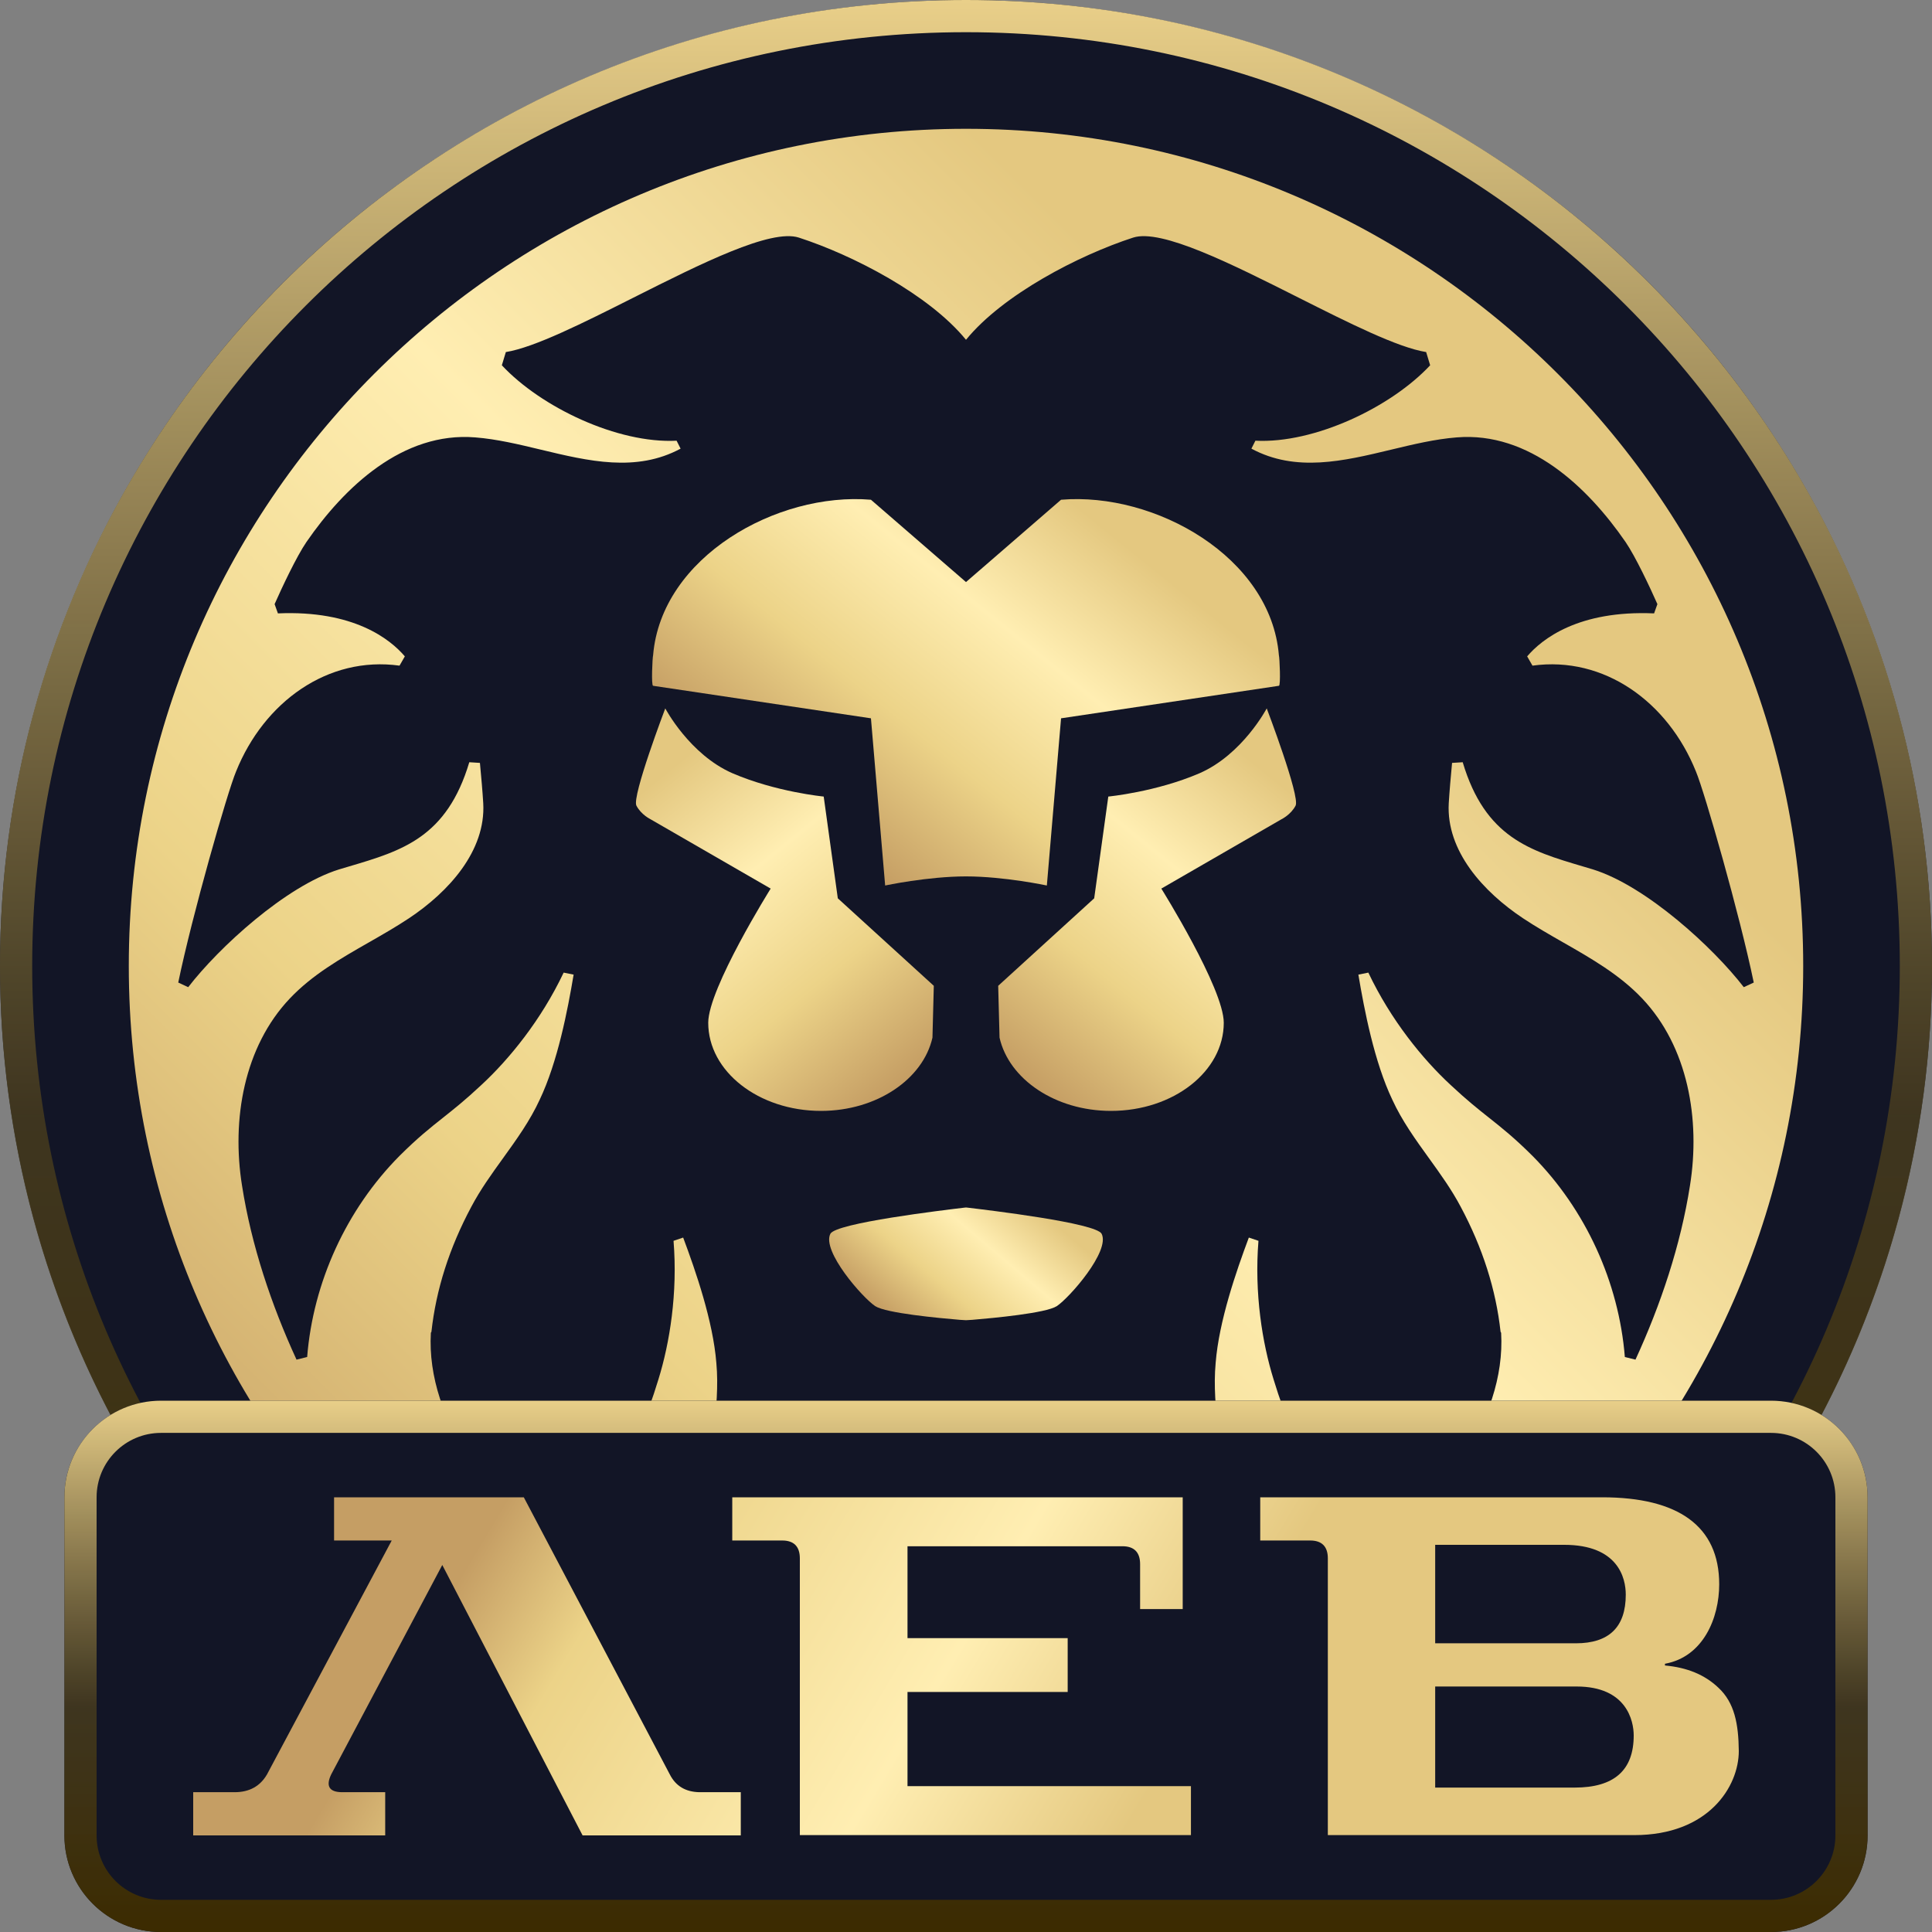
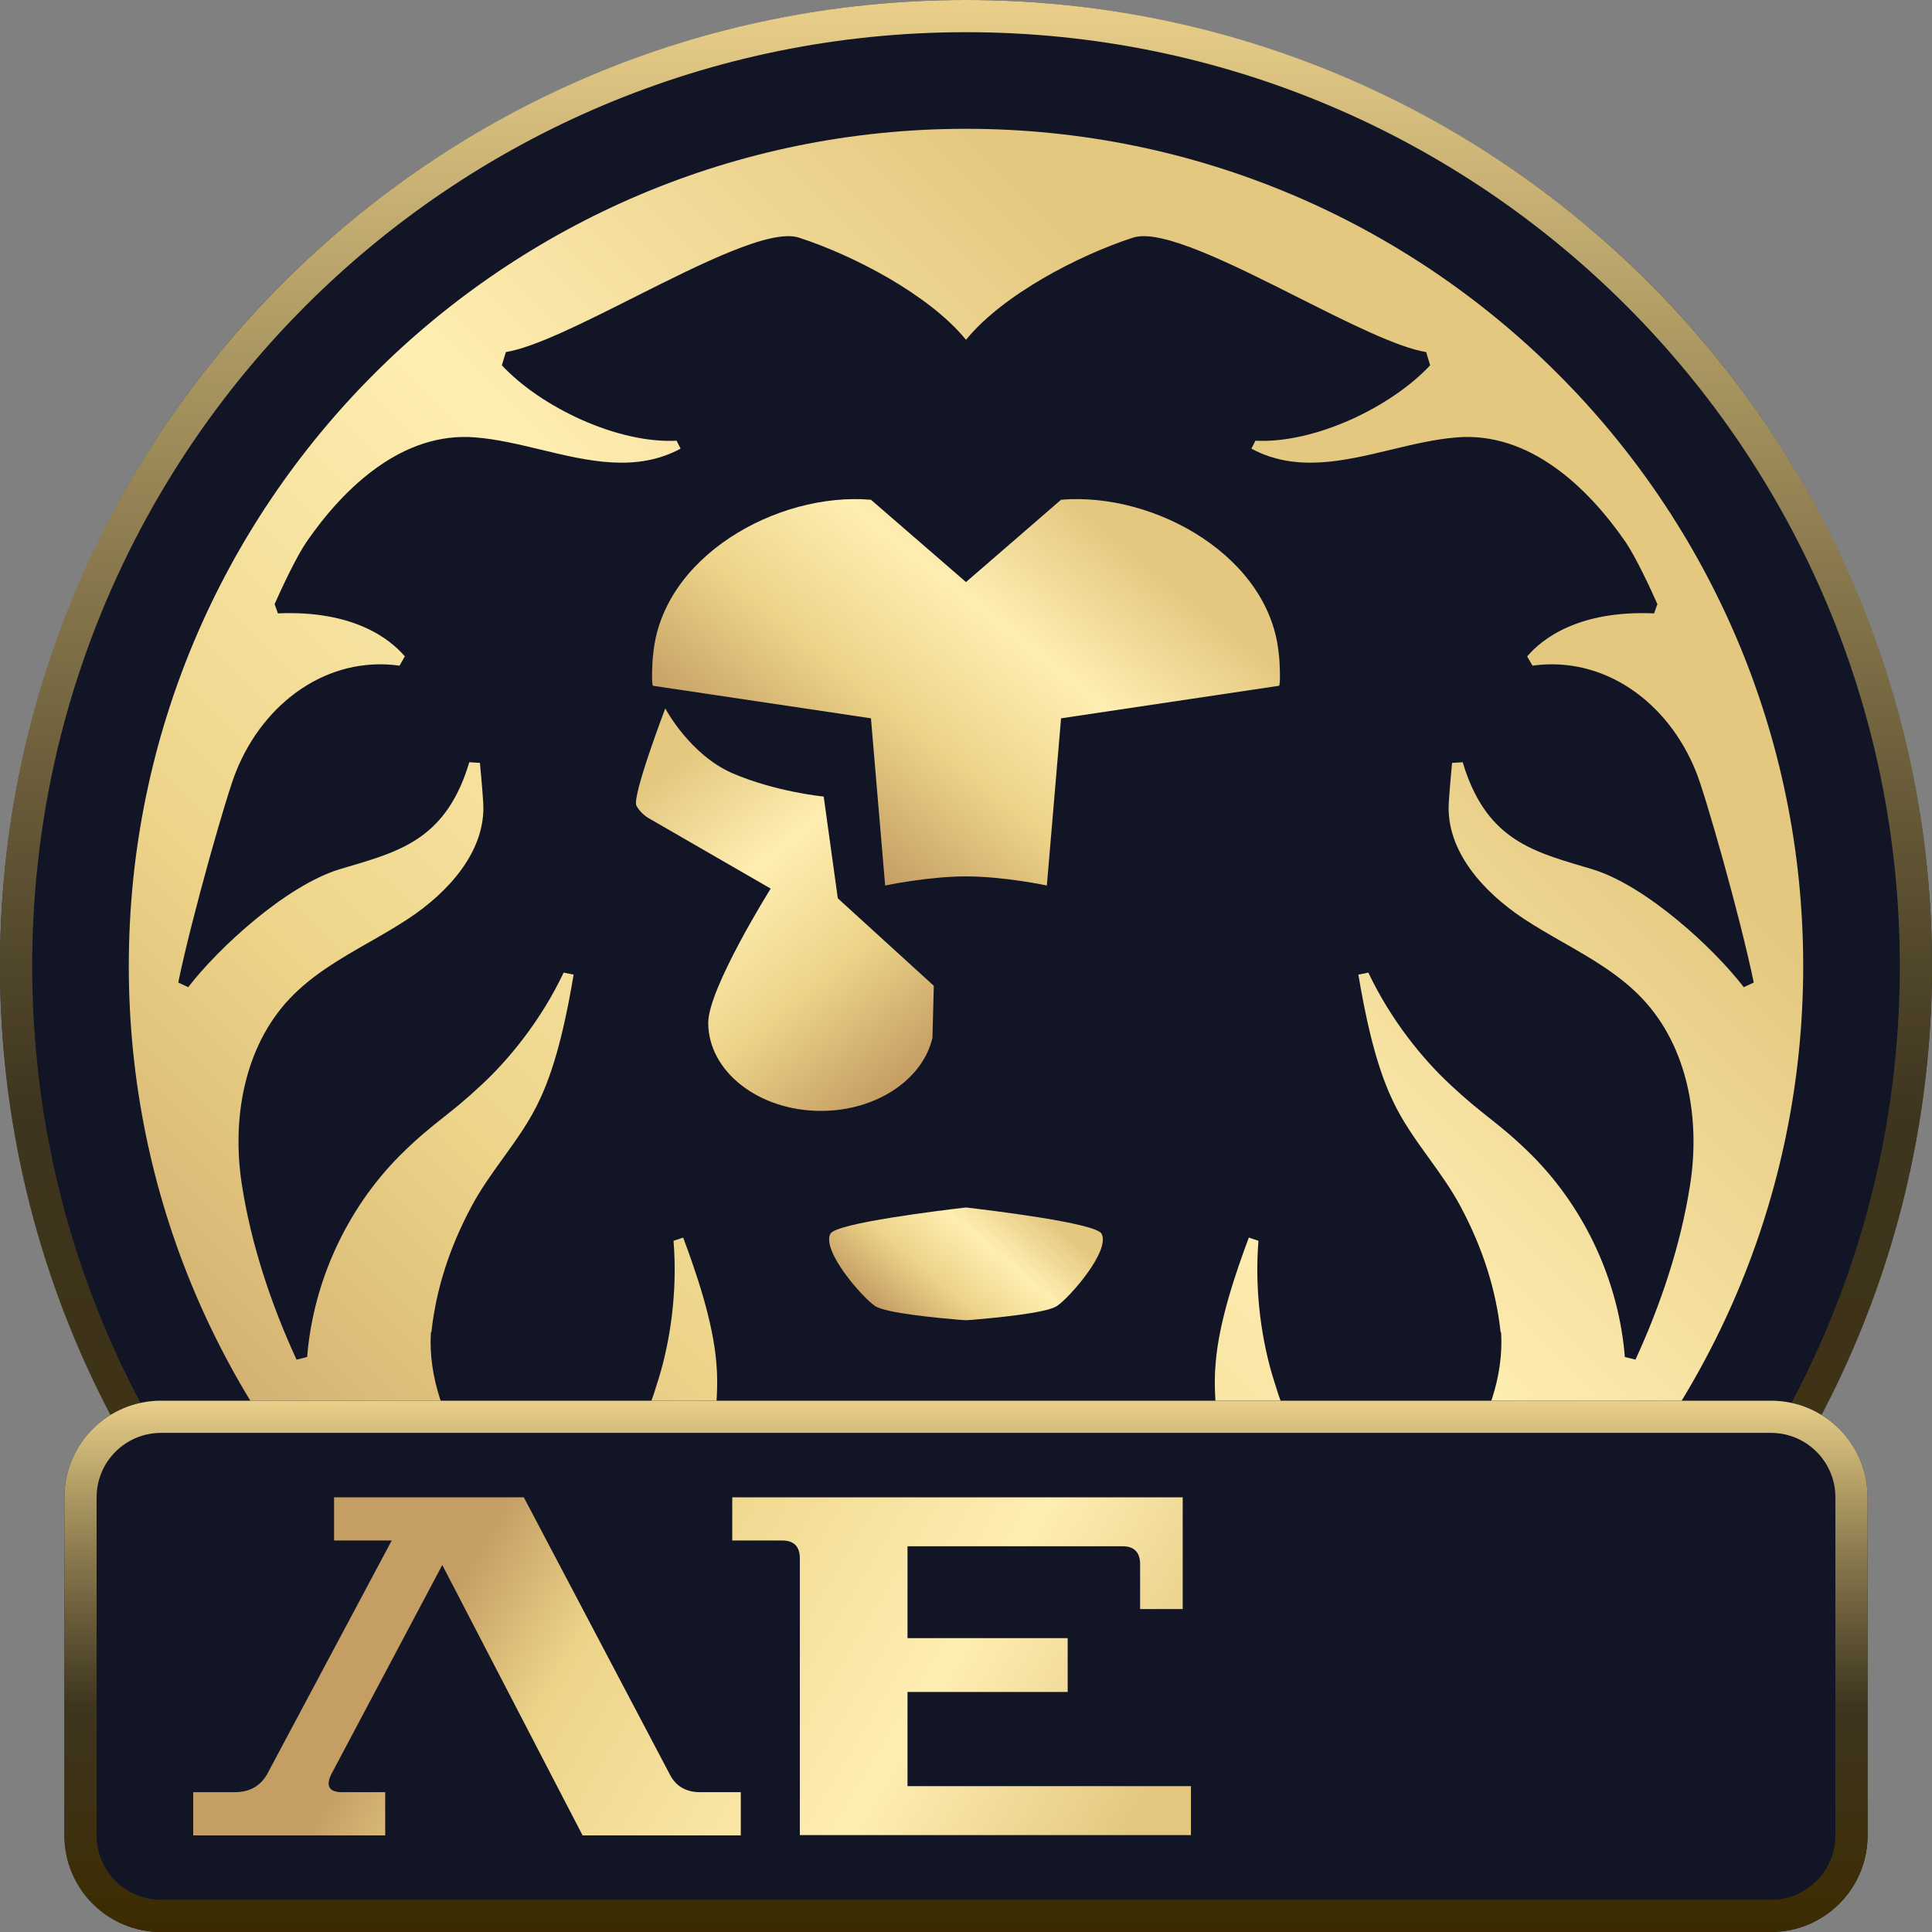
<svg xmlns="http://www.w3.org/2000/svg" width="119" height="119" viewBox="0 0 119 119" fill="none">
  <rect x="0" y="0" width="119" height="119" fill="#808080" stroke="none" />
  <circle cx="59.5" cy="59.5" r="59.5" fill="#121526" />
  <path fill-rule="evenodd" clip-rule="evenodd" d="M59.5 117.017C91.266 117.017 117.017 91.266 117.017 59.5C117.017 27.734 91.266 1.983 59.5 1.983C27.734 1.983 1.983 27.734 1.983 59.5C1.983 91.266 27.734 117.017 59.5 117.017ZM59.5 119C92.361 119 119 92.361 119 59.5C119 26.639 92.361 0 59.5 0C26.639 0 0 26.639 0 59.5C0 92.361 26.639 119 59.5 119Z" fill="url(#paint0_linear_597_240)" />
  <path fill-rule="evenodd" clip-rule="evenodd" d="M59.5 111.067C31.02 111.067 7.933 87.98 7.933 59.5C7.933 31.02 31.02 7.933 59.5 7.933C87.98 7.933 111.067 31.02 111.067 59.5C111.067 87.98 87.98 111.067 59.5 111.067ZM59.848 91.407C62.631 95.726 63.245 101.187 63.081 106.362L63.555 106.716C71.914 103.274 75.079 96.335 75.228 91.765C75.273 90.564 75.152 89.376 75.032 88.188L75.032 88.187C74.888 86.778 74.745 85.369 74.878 83.94C75.082 81.376 76.14 78.316 76.921 76.227L77.514 76.428C77.252 79.664 77.751 82.729 78.446 84.965C78.835 86.252 79.165 87.086 79.484 87.889C79.595 88.171 79.742 88.496 79.903 88.853C80.277 89.684 80.732 90.693 81.022 91.765C81.553 93.78 81.905 95.504 82.023 97.096L83.064 97.375C88.606 92.96 92.772 87.498 92.461 82.091L92.427 82.034C92.141 79.426 91.322 76.859 89.972 74.333C89.41 73.27 88.711 72.302 88.013 71.333L88.012 71.333C87.184 70.184 86.355 69.035 85.756 67.731C84.651 65.409 84.037 62.23 83.668 60.03L84.282 59.907C85.674 62.841 87.638 65.246 89.358 66.835C90.339 67.755 91.042 68.312 91.719 68.849C92.51 69.476 93.267 70.075 94.392 71.195C97.666 74.496 99.713 78.978 100.081 83.583L100.736 83.746C102.291 80.364 103.519 76.696 104.092 73.029C104.747 68.954 103.969 64.471 101.145 61.497C99.761 60.036 98.02 59.041 96.279 58.045L96.278 58.045C95.446 57.569 94.613 57.093 93.819 56.566C91.363 54.936 89.071 52.41 89.235 49.476C89.276 48.783 89.358 47.846 89.439 46.99L90.094 46.949C91.48 51.586 94.241 52.403 97.492 53.365C97.698 53.426 97.906 53.487 98.116 53.551C101.391 54.569 105.524 58.359 107.407 60.804L108.021 60.519C107.162 56.362 104.992 48.783 104.46 47.52C102.741 43.241 98.812 40.389 94.392 41L94.064 40.429C94.965 39.37 97.216 37.577 101.882 37.781L102.086 37.21C101.636 36.191 100.736 34.276 100.122 33.38C97.789 29.997 94.187 26.575 89.726 26.941C88.4 27.045 87.044 27.37 85.684 27.697C82.762 28.399 79.816 29.108 77.079 27.634L77.325 27.145C80.959 27.331 85.677 25.086 88.089 22.5L87.843 21.685C86.089 21.405 83.079 19.891 79.974 18.328C75.834 16.245 71.524 14.076 69.794 14.635C66.452 15.719 61.777 18.14 59.5 20.929C57.223 18.14 52.548 15.719 49.206 14.635C47.476 14.076 43.166 16.245 39.026 18.328C35.921 19.891 32.911 21.405 31.157 21.685L30.911 22.5C33.324 25.086 38.042 27.331 41.675 27.145L41.921 27.634C39.184 29.108 36.238 28.399 33.316 27.697C31.956 27.37 30.6 27.045 29.274 26.941C24.813 26.575 21.211 29.997 18.878 33.38C18.264 34.276 17.364 36.191 16.914 37.21L17.118 37.781C21.784 37.577 24.035 39.37 24.936 40.429L24.608 41C20.188 40.389 16.259 43.241 14.54 47.52C14.008 48.783 11.838 56.362 10.979 60.519L11.593 60.804C13.476 58.359 17.609 54.569 20.884 53.551C21.093 53.487 21.302 53.426 21.508 53.365C24.759 52.403 27.52 51.586 28.906 46.949L29.561 46.99C29.642 47.846 29.724 48.783 29.765 49.476C29.929 52.41 27.637 54.936 25.181 56.566C24.387 57.093 23.554 57.569 22.722 58.045L22.721 58.045C20.98 59.041 19.239 60.036 17.855 61.497C15.031 64.471 14.253 68.954 14.908 73.029C15.481 76.696 16.709 80.364 18.264 83.746L18.919 83.583C19.288 78.978 21.334 74.496 24.608 71.195C25.733 70.075 26.49 69.476 27.281 68.849C27.958 68.312 28.661 67.755 29.642 66.835C31.361 65.246 33.326 62.841 34.718 59.907L35.332 60.03C34.963 62.23 34.349 65.409 33.244 67.731C32.645 69.035 31.816 70.184 30.988 71.333L30.988 71.333C30.289 72.302 29.59 73.27 29.029 74.333C27.678 76.859 26.859 79.426 26.573 82.034L26.539 82.091C26.228 87.498 30.394 92.96 35.937 97.375L36.977 97.096C37.095 95.504 37.447 93.78 37.978 91.765C38.268 90.693 38.723 89.684 39.097 88.853C39.258 88.496 39.405 88.171 39.517 87.889C39.835 87.086 40.165 86.252 40.554 84.965C41.248 82.729 41.748 79.664 41.486 76.428L42.079 76.227C42.86 78.316 43.917 81.376 44.122 83.94C44.255 85.369 44.112 86.778 43.968 88.187L43.968 88.188C43.848 89.376 43.727 90.564 43.772 91.765C43.921 96.335 47.086 103.274 55.445 106.716L55.919 106.362C55.755 101.187 56.369 95.726 59.152 91.407H59.848Z" fill="url(#paint1_linear_597_240)" />
  <path d="M59.115 81.294C59.243 81.305 59.5 81.317 59.5 81.317C59.5 81.317 59.757 81.305 59.885 81.294C61.192 81.184 64.415 80.884 65.088 80.453C65.867 79.94 68.398 77.059 67.853 75.993C67.505 75.327 60.937 74.544 59.548 74.378L59.52 74.375L59.5 74.377L59.48 74.375L59.452 74.378C58.063 74.544 51.495 75.327 51.147 75.993C50.602 77.059 53.133 79.94 53.912 80.453C54.585 80.884 57.808 81.184 59.115 81.294Z" fill="url(#paint2_linear_597_240)" />
  <path d="M54.52 54.542C54.52 54.542 57.13 53.984 59.5 53.981C61.87 53.984 64.48 54.542 64.48 54.542L65.355 44.244L78.772 42.241C78.897 42.241 78.813 40.478 78.772 40.358C78.271 34.313 71.149 30.295 65.355 30.781L59.5 35.852L53.645 30.781C47.851 30.295 40.729 34.313 40.228 40.358C40.187 40.478 40.103 42.241 40.228 42.241L53.645 44.244L54.52 54.542Z" fill="url(#paint3_linear_597_240)" />
  <path d="M50.735 49.063L51.604 55.331L57.517 60.72L57.434 63.914C56.855 66.469 54.002 68.425 50.57 68.425C46.724 68.425 43.623 65.99 43.623 62.996C43.623 60.88 47.469 54.732 47.469 54.732L40.067 50.46C40.067 50.46 39.488 50.181 39.199 49.622C38.909 49.063 40.977 43.633 40.977 43.633C40.977 43.633 42.465 46.468 45.112 47.626C47.799 48.783 50.735 49.063 50.735 49.063Z" fill="url(#paint4_linear_597_240)" />
-   <path d="M68.265 49.063L67.396 55.331L61.483 60.72L61.566 63.914C62.145 66.469 64.998 68.425 68.43 68.425C72.276 68.425 75.377 65.99 75.377 62.996C75.377 60.88 71.531 54.732 71.531 54.732L78.933 50.46C78.933 50.46 79.512 50.181 79.801 49.622C80.091 49.063 78.023 43.633 78.023 43.633C78.023 43.633 76.535 46.468 73.888 47.626C71.201 48.783 68.265 49.063 68.265 49.063Z" fill="url(#paint5_linear_597_240)" />
  <path d="M3.967 92.225C3.967 88.939 6.631 86.275 9.917 86.275H109.083C112.369 86.275 115.033 88.939 115.033 92.225V113.05C115.033 116.336 112.369 119 109.083 119H9.917C6.631 119 3.967 116.336 3.967 113.05V92.225Z" fill="#121526" />
  <path fill-rule="evenodd" clip-rule="evenodd" d="M109.083 88.258H9.917C7.726 88.258 5.95 90.034 5.95 92.225V113.05C5.95 115.241 7.726 117.017 9.917 117.017H109.083C111.274 117.017 113.05 115.241 113.05 113.05V92.225C113.05 90.034 111.274 88.258 109.083 88.258ZM9.917 86.275C6.631 86.275 3.967 88.939 3.967 92.225V113.05C3.967 116.336 6.631 119 9.917 119H109.083C112.369 119 115.033 116.336 115.033 113.05V92.225C115.033 88.939 112.369 86.275 109.083 86.275H9.917Z" fill="url(#paint6_linear_597_240)" />
  <path d="M41.254 109.289L32.263 92.225H29.918H25.545H20.577V94.886H24.128L16.448 109.289C16.029 110.017 15.364 110.389 14.454 110.389H11.9V113.05H23.726V110.389H21.084C20.279 110.389 20.052 110.017 20.402 109.289L27.242 96.394L35.884 113.05H45.628V110.389H43.074C42.234 110.371 41.622 110.017 41.254 109.289Z" fill="url(#paint7_linear_597_240)" />
-   <path d="M55.897 110.017V104.216H65.763V100.899H55.897V95.24H69.139C69.856 95.24 70.224 95.613 70.224 96.34V99.108H72.848V92.225H45.103V94.886H48.182C48.899 94.886 49.266 95.258 49.266 95.986V109.289V113.032H73.355V110.017C73.355 110.017 70.381 110.017 69.664 110.017H55.897Z" fill="url(#paint8_linear_597_240)" />
-   <path d="M105.84 103.95C105.001 103.152 103.916 102.708 102.552 102.584V102.478C104.913 102.052 105.893 99.657 105.893 97.582C105.893 93.999 103.374 92.225 98.686 92.225H77.623V94.886H80.702C81.419 94.886 81.787 95.258 81.787 95.986V109.289V113.032H100.662C105.246 113.032 107.1 110.034 107.1 107.853C107.082 106.185 106.838 104.873 105.84 103.95ZM88.399 95.152H96.341C99.665 95.152 100.138 97.192 100.138 98.221C100.138 100.225 99.105 101.218 97.059 101.218H88.399V95.152ZM96.989 110.105H88.399V103.879H97.111C100.19 103.879 100.627 105.99 100.627 106.895C100.627 109.041 99.42 110.105 96.989 110.105Z" fill="url(#paint9_linear_597_240)" />
+   <path d="M55.897 110.017V104.216H65.763V100.899H55.897V95.24H69.139C69.856 95.24 70.224 95.613 70.224 96.34V99.108H72.848V92.225H45.103V94.886H48.182C48.899 94.886 49.266 95.258 49.266 95.986V109.289V113.032H73.355V110.017C73.355 110.017 70.381 110.017 69.664 110.017H55.897" fill="url(#paint8_linear_597_240)" />
  <defs>
    <linearGradient id="paint0_linear_597_240" x1="59.5" y1="0" x2="59.5" y2="119" gradientUnits="userSpaceOnUse">
      <stop stop-color="#E9CF89" />
      <stop offset="0.578" stop-color="#4A3E1D" stop-opacity="0.786" />
      <stop offset="1" stop-color="#3C2B00" />
    </linearGradient>
    <linearGradient id="paint1_linear_597_240" x1="26.589" y1="116.13" x2="106.391" y2="36.134" gradientUnits="userSpaceOnUse">
      <stop offset="0.004" stop-color="#C59E64" />
      <stop offset="0.298" stop-color="#ECD388" />
      <stop offset="0.589" stop-color="#FFEEB2" />
      <stop offset="0.886" stop-color="#E4C880" />
    </linearGradient>
    <linearGradient id="paint2_linear_597_240" x1="55.342" y1="81.67" x2="63.382" y2="72.188" gradientUnits="userSpaceOnUse">
      <stop offset="0.004" stop-color="#C59E64" />
      <stop offset="0.298" stop-color="#ECD388" />
      <stop offset="0.589" stop-color="#FFEEB2" />
      <stop offset="0.886" stop-color="#E4C880" />
    </linearGradient>
    <linearGradient id="paint3_linear_597_240" x1="50.053" y1="50.959" x2="68.189" y2="28.432" gradientUnits="userSpaceOnUse">
      <stop offset="0.004" stop-color="#C59E64" />
      <stop offset="0.298" stop-color="#ECD388" />
      <stop offset="0.589" stop-color="#FFEEB2" />
      <stop offset="0.886" stop-color="#E4C880" />
    </linearGradient>
    <linearGradient id="paint4_linear_597_240" x1="55.706" y1="66.67" x2="38.595" y2="45.55" gradientUnits="userSpaceOnUse">
      <stop offset="0.004" stop-color="#C59E64" />
      <stop offset="0.298" stop-color="#ECD388" />
      <stop offset="0.589" stop-color="#FFEEB2" />
      <stop offset="0.886" stop-color="#E4C880" />
    </linearGradient>
    <linearGradient id="paint5_linear_597_240" x1="63.29" y1="66.67" x2="80.4" y2="45.55" gradientUnits="userSpaceOnUse">
      <stop offset="0.004" stop-color="#C59E64" />
      <stop offset="0.298" stop-color="#ECD388" />
      <stop offset="0.589" stop-color="#FFEEB2" />
      <stop offset="0.886" stop-color="#E4C880" />
    </linearGradient>
    <linearGradient id="paint6_linear_597_240" x1="59.5" y1="86.275" x2="59.5" y2="119" gradientUnits="userSpaceOnUse">
      <stop stop-color="#E9CF89" />
      <stop offset="0.578" stop-color="#4A3E1D" stop-opacity="0.786" />
      <stop offset="1" stop-color="#3C2B00" />
    </linearGradient>
    <linearGradient id="paint7_linear_597_240" x1="24.085" y1="103.868" x2="66.09" y2="129.009" gradientUnits="userSpaceOnUse">
      <stop offset="0.004" stop-color="#C59E64" />
      <stop offset="0.172" stop-color="#ECD388" />
      <stop offset="0.589" stop-color="#FFEEB2" />
      <stop offset="0.886" stop-color="#E4C880" />
    </linearGradient>
    <linearGradient id="paint8_linear_597_240" x1="34.577" y1="86.338" x2="76.582" y2="111.479" gradientUnits="userSpaceOnUse">
      <stop offset="0.004" stop-color="#C59E64" />
      <stop offset="0.172" stop-color="#ECD388" />
      <stop offset="0.589" stop-color="#FFEEB2" />
      <stop offset="0.886" stop-color="#E4C880" />
    </linearGradient>
    <linearGradient id="paint9_linear_597_240" x1="42.865" y1="72.491" x2="84.87" y2="97.632" gradientUnits="userSpaceOnUse">
      <stop offset="0.004" stop-color="#C59E64" />
      <stop offset="0.172" stop-color="#ECD388" />
      <stop offset="0.589" stop-color="#FFEEB2" />
      <stop offset="0.886" stop-color="#E4C880" />
    </linearGradient>
  </defs>
</svg>